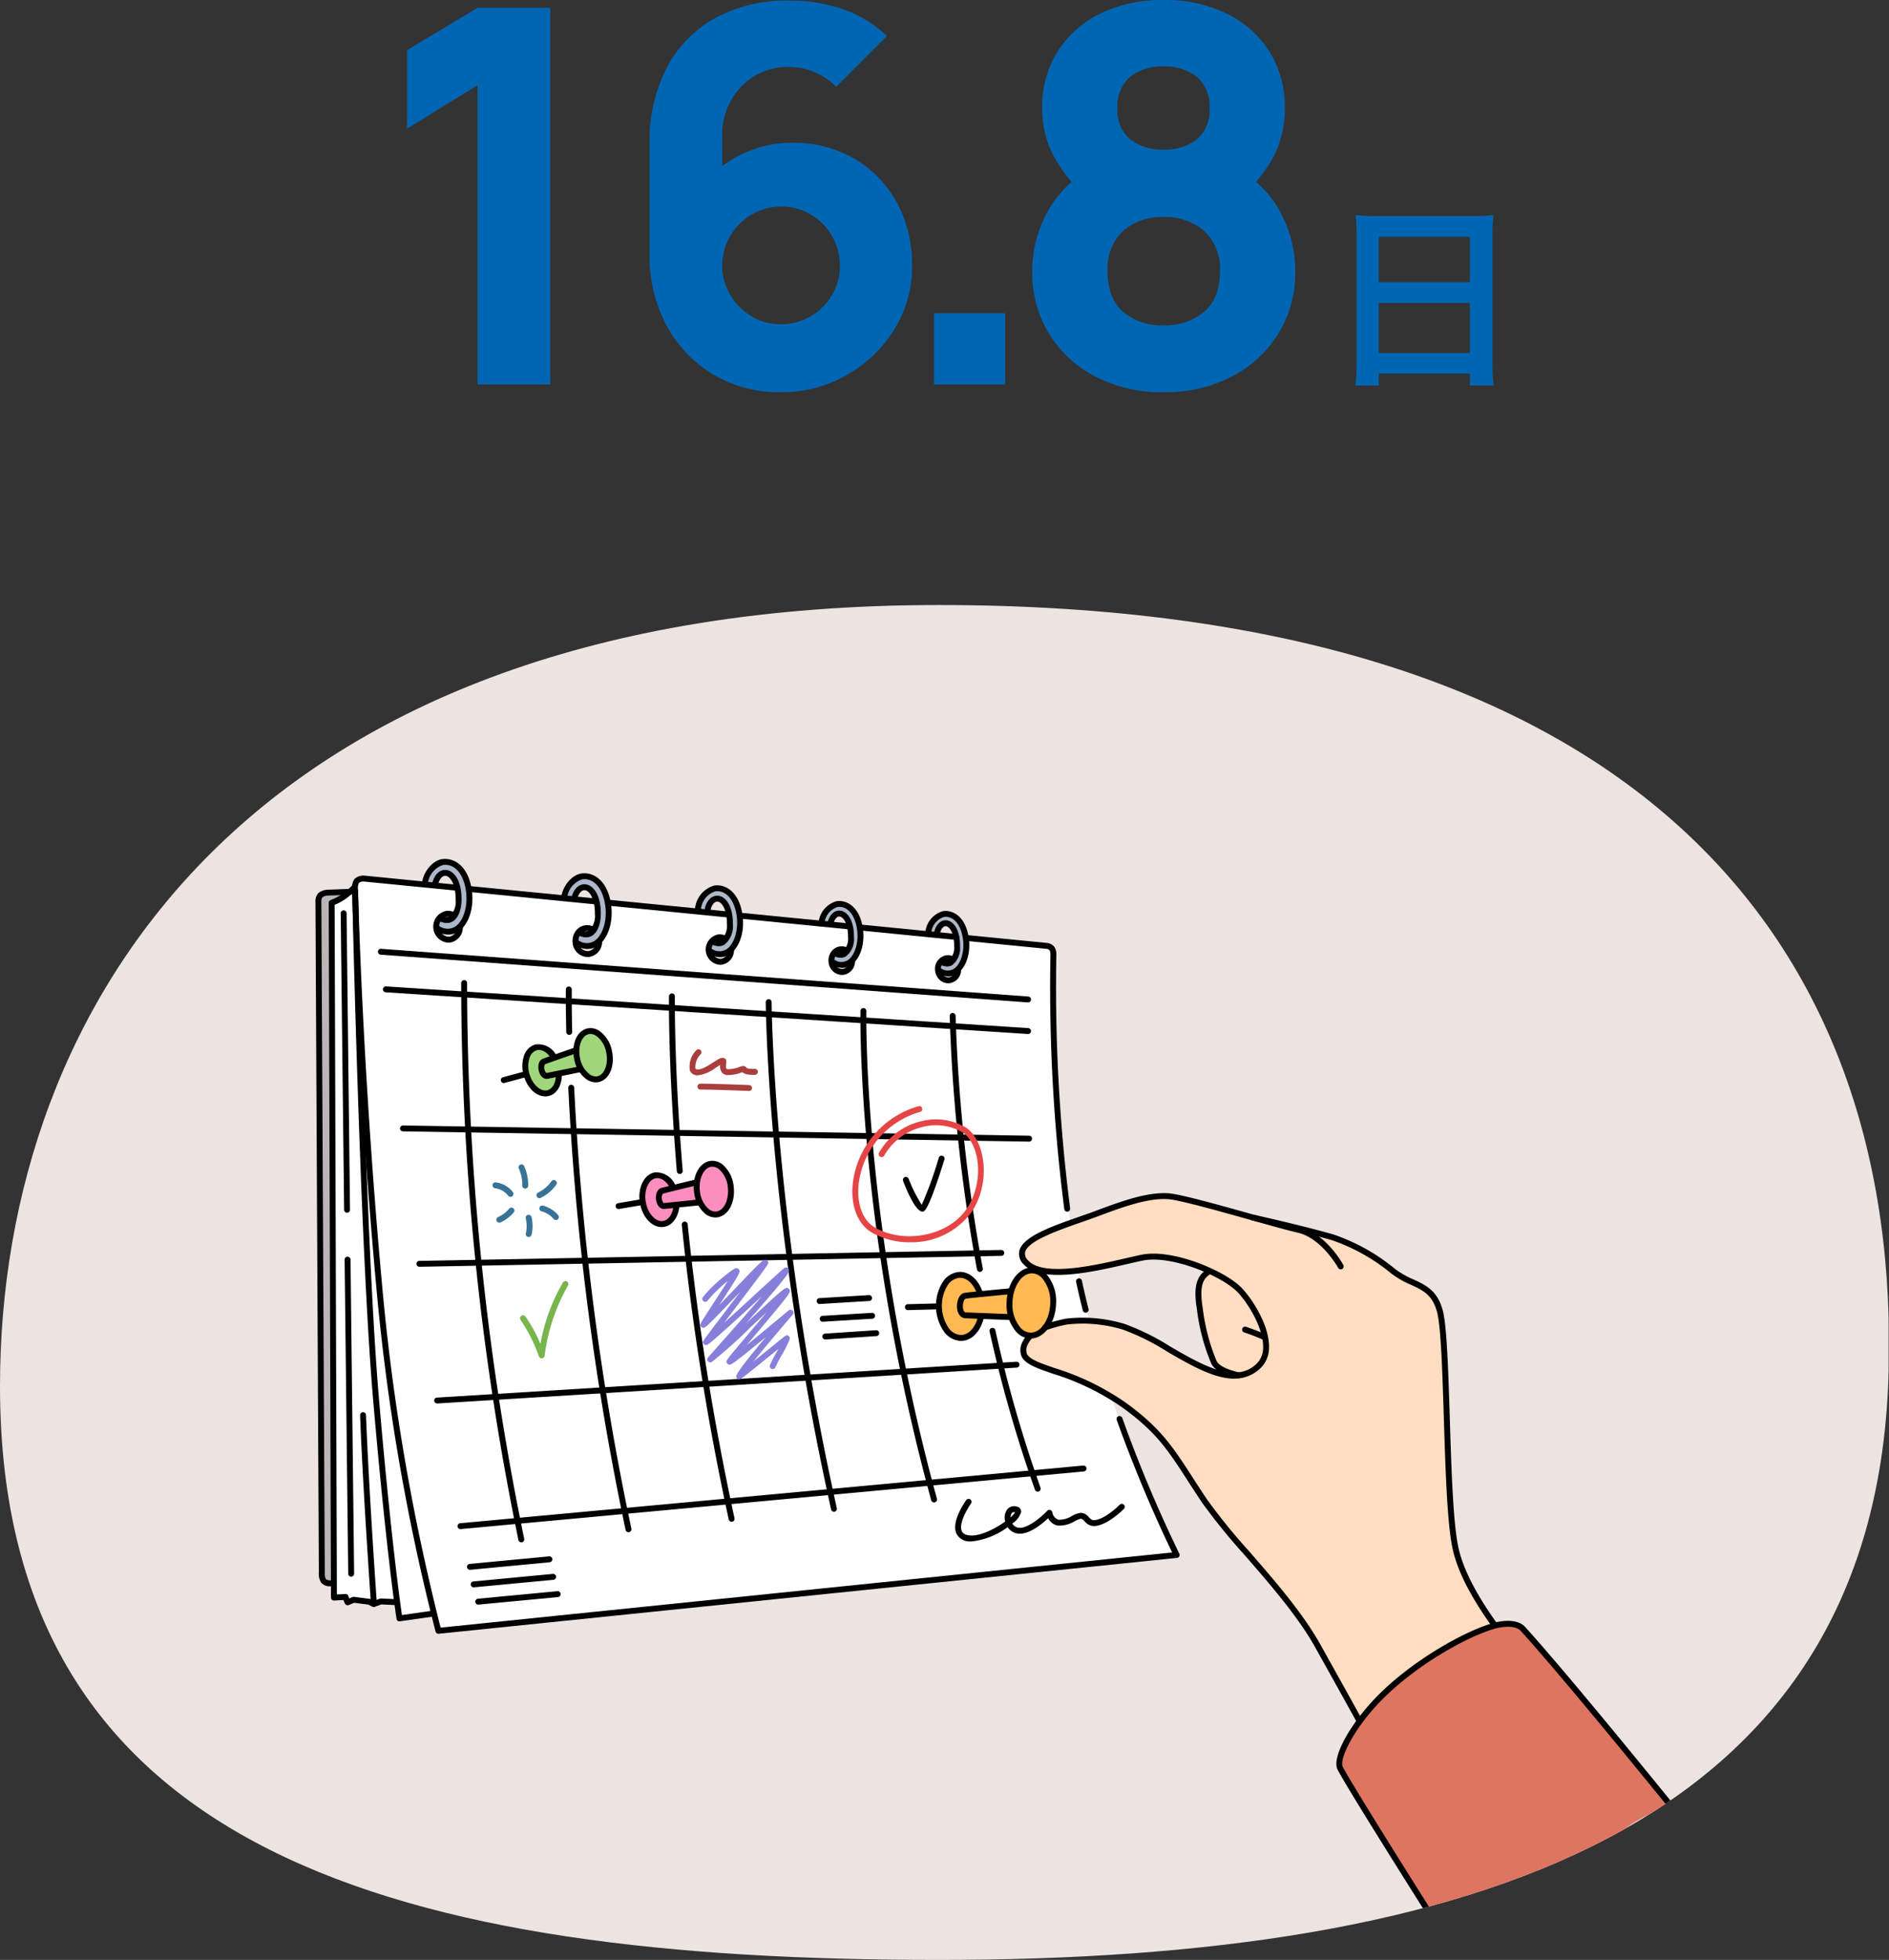
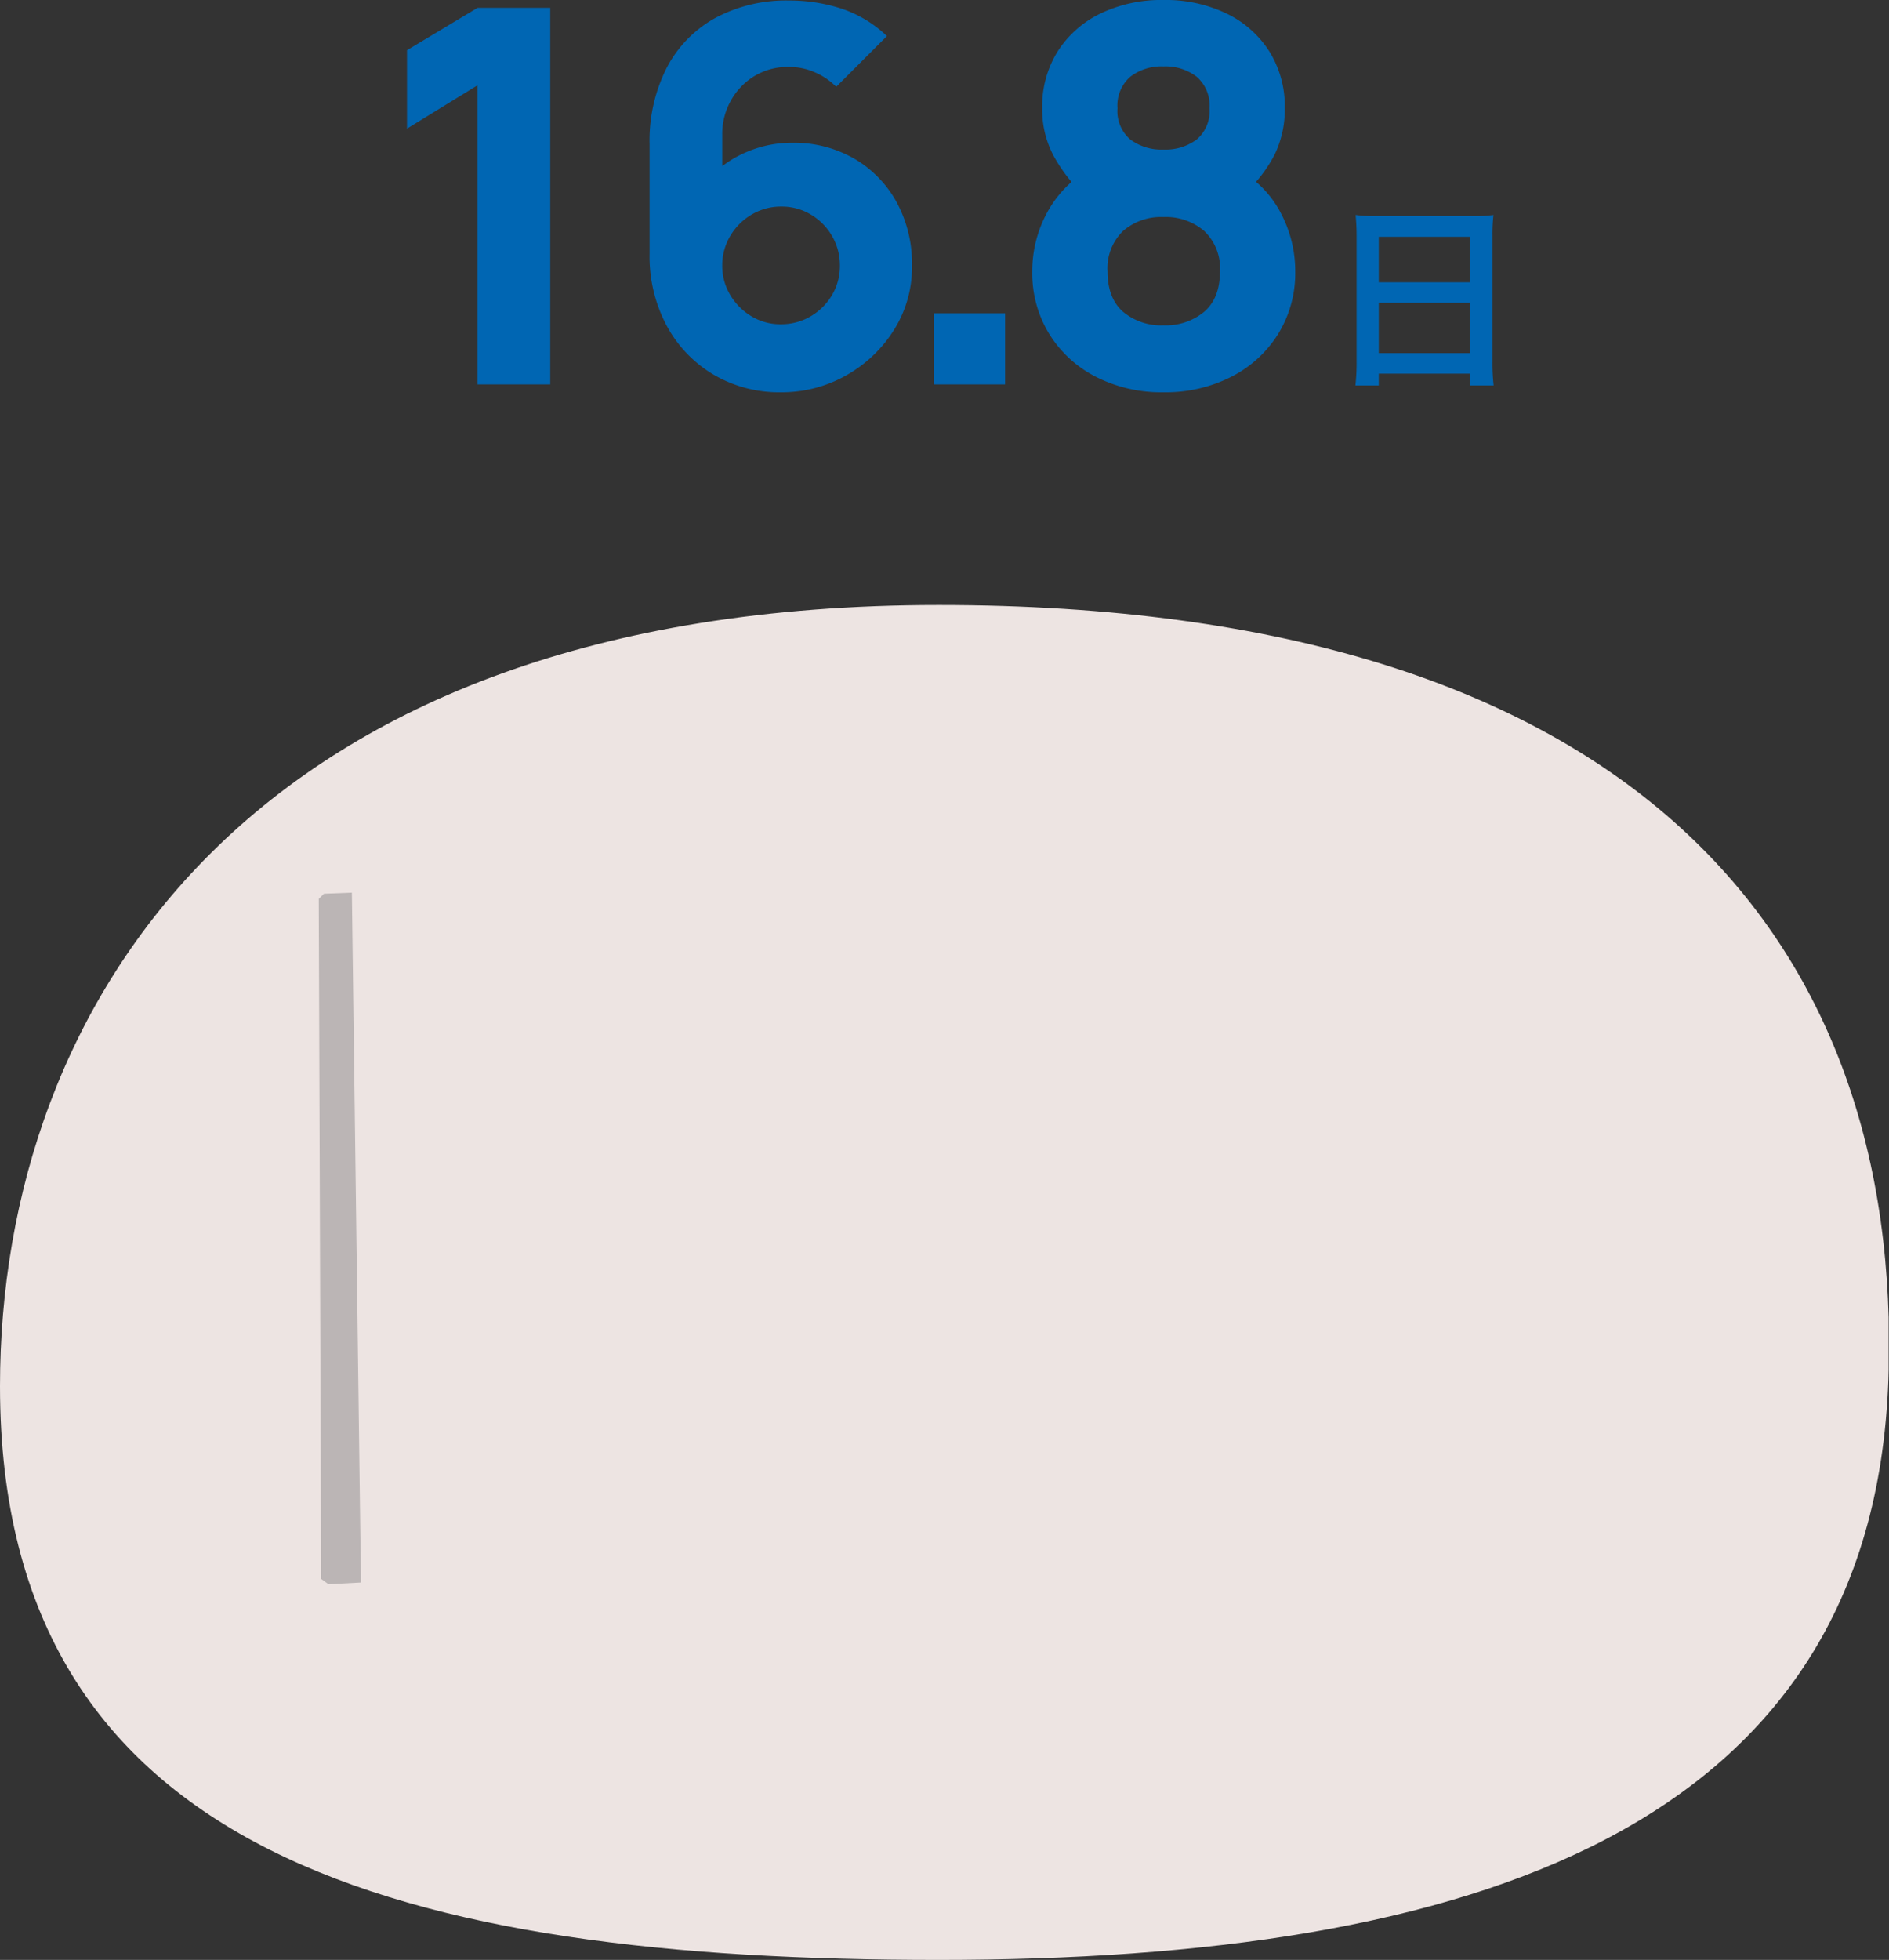
<svg xmlns="http://www.w3.org/2000/svg" width="289.059" height="299.8" viewBox="0 0 289.059 299.8">
  <rect x="0" y="0" width="289.059" height="299.8" fill="#333333" stroke="none" />
  <defs>
    <clipPath id="clip-path">
      <path id="パス_7112" data-name="パス 7112" d="M89.689,145.152c0,72.038,62.084,87.764,143.643,87.764s142.9-19.985,145.321-88.813c2.36-67.123-38.776-118.439-145.321-118.439-105.2,0-143.643,61.105-143.643,119.488" transform="translate(465.311 2378.083)" fill="#fff" />
    </clipPath>
    <clipPath id="clip-path-2">
-       <rect id="長方形_254" data-name="長方形 254" width="289" height="216" transform="translate(0 0.259)" fill="none" />
-     </clipPath>
+       </clipPath>
  </defs>
  <g id="グループ_455" data-name="グループ 455" transform="translate(7380 2177.8)">
    <path id="パス_7180" data-name="パス 7180" d="M4.59-1.47a31.467,31.467,0,0,1-.18,3.63H7.98V.36H21.93v1.8h3.63a30.392,30.392,0,0,1-.18-3.63V-20.85a27.107,27.107,0,0,1,.15-3.06,24.14,24.14,0,0,1-3.24.15H7.77a26.483,26.483,0,0,1-3.33-.15c.09.99.15,2.04.15,3.21ZM7.98-20.58H21.93v6.96H7.98Zm0,10.11H21.93v7.68H7.98Z" transform="translate(-7177 -2121)" fill="#0066b3" />
    <path id="パス_7181" data-name="パス 7181" d="M-129.92,0V-45.76l-10.8,6.64v-12l10.8-6.48h11.12V0Zm46.4,1.2A19.8,19.8,0,0,1-93.78-1.48a19.324,19.324,0,0,1-7.18-7.46A22.5,22.5,0,0,1-103.6-20V-36.72a24.575,24.575,0,0,1,2.64-11.74,18.412,18.412,0,0,1,7.44-7.6,22.906,22.906,0,0,1,11.28-2.66,25.625,25.625,0,0,1,8,1.24,18.54,18.54,0,0,1,6.96,4.2l-7.76,7.76a10.424,10.424,0,0,0-3.32-2.24,9.816,9.816,0,0,0-3.88-.8,9.9,9.9,0,0,0-5.42,1.46,10.133,10.133,0,0,0-3.56,3.8,10.349,10.349,0,0,0-1.26,4.98v8.56l-1.84-2a17.091,17.091,0,0,1,5.74-3.86,17.567,17.567,0,0,1,6.74-1.34,18.513,18.513,0,0,1,9.58,2.44,17.332,17.332,0,0,1,6.48,6.68,19.7,19.7,0,0,1,2.34,9.68A18.037,18.037,0,0,1-66.2-8.34a20.364,20.364,0,0,1-7.32,6.96A19.958,19.958,0,0,1-83.52,1.2Zm0-10.4a8.856,8.856,0,0,0,4.54-1.2,9.1,9.1,0,0,0,3.28-3.24,8.64,8.64,0,0,0,1.22-4.52,8.857,8.857,0,0,0-1.2-4.54,9.1,9.1,0,0,0-3.24-3.28,8.64,8.64,0,0,0-4.52-1.22,8.745,8.745,0,0,0-4.54,1.22,9.2,9.2,0,0,0-3.28,3.28,8.745,8.745,0,0,0-1.22,4.54,8.6,8.6,0,0,0,1.2,4.44,9.309,9.309,0,0,0,3.24,3.28A8.534,8.534,0,0,0-83.52-9.2ZM-60.08,0V-10.88H-49.2V0Zm35.12,1.2A22.024,22.024,0,0,1-35.34-1.18a18,18,0,0,1-7.12-6.56,17.79,17.79,0,0,1-2.58-9.54,18.671,18.671,0,0,1,2.06-8.6,17.118,17.118,0,0,1,5.94-6.6l-.24,3.36a23.948,23.948,0,0,1-4.58-6,15.075,15.075,0,0,1-1.66-7.12,15.827,15.827,0,0,1,2.38-8.72,16,16,0,0,1,6.56-5.78,21.493,21.493,0,0,1,9.62-2.06,21.493,21.493,0,0,1,9.62,2.06,16,16,0,0,1,6.56,5.78A15.827,15.827,0,0,1-6.4-42.24a15.743,15.743,0,0,1-1.56,7.1,21.435,21.435,0,0,1-4.76,6.1V-32.4a16.09,16.09,0,0,1,5.86,6.48A18.914,18.914,0,0,1-4.8-17.28,17.686,17.686,0,0,1-7.4-7.74a18.113,18.113,0,0,1-7.16,6.56A22.144,22.144,0,0,1-24.96,1.2Zm0-10.24a9.187,9.187,0,0,0,6.24-2.08q2.4-2.08,2.4-6.16a7.847,7.847,0,0,0-2.4-6.18,9.024,9.024,0,0,0-6.24-2.14,8.875,8.875,0,0,0-6.2,2.14,7.917,7.917,0,0,0-2.36,6.18q0,4.08,2.36,6.16A9.033,9.033,0,0,0-24.96-9.04Zm0-26.88a7.98,7.98,0,0,0,5.08-1.54,5.7,5.7,0,0,0,1.96-4.78,5.822,5.822,0,0,0-1.96-4.82,7.842,7.842,0,0,0-5.08-1.58,7.842,7.842,0,0,0-5.08,1.58A5.822,5.822,0,0,0-32-42.24a5.7,5.7,0,0,0,1.96,4.78A7.98,7.98,0,0,0-24.96-35.92Z" transform="translate(-7177 -2119)" fill="#0066b3" />
    <g id="マスクグループ_26" data-name="マスクグループ 26" transform="translate(-7935 -4489)" clip-path="url(#clip-path)">
      <g id="グループ_444" data-name="グループ 444" transform="translate(555 2408.491)">
        <rect id="長方形_253" data-name="長方形 253" width="289" height="230" transform="translate(0 -13.491)" fill="#ede4e2" />
        <path id="パス_7019" data-name="パス 7019" d="M436.028,352.01l.8-.791,4.265-.163,1.395,105.53-4.978.255-1.116-.807Z" transform="translate(-387.252 -311.803)" fill="#bbb5b5" fill-rule="evenodd" />
        <g id="グループ_443" data-name="グループ 443" transform="translate(0 0.25)">
          <g id="グループ_442" data-name="グループ 442" clip-path="url(#clip-path-2)">
            <path id="パス_7020" data-name="パス 7020" d="M458.373,331.365l-1.267.651-.362,1.415-3.243,1.816.452,106.178,1.628-.03.536.686,1-.371,2.137.4.711.334.9-.349,2.536.068.437,2.443,5.3-.821.8,2.666L582.9,434.858a142.3,142.3,0,0,1-7.492-17.058,151.516,151.516,0,0,1-6.864-22.414,227.151,227.151,0,0,1-4.017-30.183c-.811-12.423-.567-22.643-.567-22.643l-.6-.76Zm12.208,7.938a.574.574,0,0,1,.362.253c.03.045.093.062.29.024a3.184,3.184,0,0,0,.35-.109l.229-.073a.58.58,0,0,1,.736.362.587.587,0,0,1-.374.736l-.217.073a3.988,3.988,0,0,1-.507.144,1.323,1.323,0,0,1-1.472-.518.585.585,0,0,1,.157-.808.605.605,0,0,1,.447-.084m21.268,2.22a.59.59,0,0,1,.41.181,1.089,1.089,0,0,0,.82-.1.583.583,0,0,1,.507,1.05,1.9,1.9,0,0,1-2.172-.157.582.582,0,0,1,.024-.821.568.568,0,0,1,.41-.157m21.461,1.327a.581.581,0,0,1,.724.386.574.574,0,0,1-.374.724,2.918,2.918,0,0,1-1.592.036.575.575,0,0,1,.253-1.122,1.747,1.747,0,0,0,.989-.024m17.383,1.653a.587.587,0,0,1,.447.012,1.051,1.051,0,0,0,.76.012.577.577,0,1,1,.314,1.11,2.176,2.176,0,0,1-1.556-.072.572.572,0,0,1-.289-.76.578.578,0,0,1,.326-.3m16.889,1.315c.219.082.239.089.4.036a.567.567,0,0,1,.724.362.58.58,0,0,1-.362.736,1.493,1.493,0,0,1-1.158-.048.581.581,0,0,1-.338-.748.568.568,0,0,1,.736-.338" transform="translate(-402.77 -294.565)" fill="#fff" fill-rule="evenodd" />
            <path id="パス_7021" data-name="パス 7021" d="M1416.027,767.151a14.8,14.8,0,0,1,8.472-.028c5.175,1.459,11.085,2.94,11.085,2.94l11.05,2.608a48.685,48.685,0,0,1,5.306,2.6,34.927,34.927,0,0,1,4.65,3.429s4.8,1.831,5.618,3.776c1.4,3.3,1.321,8.817,1.458,14.637.05,2.129.156,7.307.319,11.865a57.929,57.929,0,0,0,1.38,12.274c.865,3.59,5.741,10.921,5.741,10.921a53.933,53.933,0,0,0-12.653,6.711,36.75,36.75,0,0,0-7.837,7.9,138.283,138.283,0,0,0-8.4-14.456,104.13,104.13,0,0,0-9.825-12.255,75.582,75.582,0,0,1-6.07-7.749,101.934,101.934,0,0,0-6.108-8.733,34.036,34.036,0,0,0-5.549-5.04,43.278,43.278,0,0,0-11.251-5.418c-2.566-.876-4.418-1.134-4.418-3.049,0-.436.463-2.072,2.686-3.129a13.762,13.762,0,0,1,3.25-1.073,21.086,21.086,0,0,1,6.35-.188c4.807.628,9.813,4.228,13.464,6.158a13.974,13.974,0,0,0,5.362,1.778,4.049,4.049,0,0,1-1.849-1.491c-1.1-2.146-1.95-6.125-2.418-8.87-.673-3.957,1.573-5.466,1.573-5.466s-5.747-2.226-8.587-2.111c-2.8.113-5.56,1.086-8.3,1.612-3.842.737-7.414,1.024-8.924.591-3.682-1.055-2.764-3.389-2.022-4.045,1.718-1.52,4.768-2.668,8.3-3.876,5.252-1.794,8.151-2.828,8.151-2.828" transform="translate(-1242.408 -681.052)" fill="#ffddc0" fill-rule="evenodd" />
            <path id="パス_7022" data-name="パス 7022" d="M580.476,312a5.811,5.811,0,0,1,1.431-2.667,2.917,2.917,0,0,1,3.316-.3,5.137,5.137,0,0,1,1.828,2.911,8.7,8.7,0,0,1-.333,5.554,2.884,2.884,0,0,1-4.4,1.224l.385-1.467a1.892,1.892,0,0,0,2.13-.081,5.128,5.128,0,0,0,.9-3.4c-.319-2.011-.774-3.391-1.985-3.4s-1.544,1.8-1.544,1.8Z" transform="translate(-515.541 -274.385)" fill="#acb7c9" fill-rule="evenodd" />
            <path id="パス_7023" data-name="パス 7023" d="M770.636,331.7a5.811,5.811,0,0,1,1.431-2.666,2.917,2.917,0,0,1,3.316-.305,5.139,5.139,0,0,1,1.828,2.911,8.7,8.7,0,0,1-.333,5.554,2.884,2.884,0,0,1-4.4,1.224l.385-1.467a1.892,1.892,0,0,0,2.13-.08,5.127,5.127,0,0,0,.9-3.4c-.319-2.011-.774-3.392-1.985-3.4s-1.544,1.8-1.544,1.8Z" transform="translate(-684.429 -291.88)" fill="#acb7c9" fill-rule="evenodd" />
            <path id="パス_7024" data-name="パス 7024" d="M952.992,347.924a5.532,5.532,0,0,1,1.394-2.555,2.879,2.879,0,0,1,3.229-.292,4.917,4.917,0,0,1,1.781,2.789,8.208,8.208,0,0,1-.324,5.322,2.833,2.833,0,0,1-4.288,1.173l.374-1.406a1.868,1.868,0,0,0,2.075-.077,4.854,4.854,0,0,0,.874-3.254c-.31-1.927-.754-3.25-1.933-3.254s-1.5,1.723-1.5,1.723Z" transform="translate(-846.386 -306.417)" fill="#acb7c9" fill-rule="evenodd" />
            <path id="パス_7025" data-name="パス 7025" d="M1121.534,369.508a4.948,4.948,0,0,1,1.3-2.309,2.745,2.745,0,0,1,3.006-.264,4.433,4.433,0,0,1,1.657,2.52,7.215,7.215,0,0,1-.3,4.809,2.68,2.68,0,0,1-3.991,1.06l.349-1.27a1.781,1.781,0,0,0,1.93-.07,4.29,4.29,0,0,0,.814-2.94c-.289-1.741-.7-2.936-1.8-2.94s-1.4,1.557-1.4,1.557Z" transform="translate(-996.074 -325.863)" fill="#acb7c9" fill-rule="evenodd" />
            <path id="パス_7026" data-name="パス 7026" d="M1267.655,383.129a4.775,4.775,0,0,1,1.269-2.235,2.71,2.71,0,0,1,2.941-.256,4.289,4.289,0,0,1,1.621,2.44,6.918,6.918,0,0,1-.3,4.655,2.638,2.638,0,0,1-3.9,1.026l.341-1.23a1.759,1.759,0,0,0,1.889-.067,4.122,4.122,0,0,0,.8-2.846c-.283-1.686-.687-2.843-1.761-2.847s-1.369,1.507-1.369,1.507Z" transform="translate(-1125.849 -338.042)" fill="#acb7c9" fill-rule="evenodd" />
            <path id="パス_7027" data-name="パス 7027" d="M718.442,543.242a2.394,2.394,0,0,1,2.333-.29,3.036,3.036,0,0,1,1.263,1.417l3.426-1.082s.135-2.128,1.128-2.723c1.479-.885,3.507.454,3.914,2.7.3,1.634-.1,4.246-1.885,4.458-1.152.137-2.421-1.666-2.421-1.666l-3.24.7a5.488,5.488,0,0,1-.8,2.484,1.6,1.6,0,0,1-2.227.532c-2.088-1.419-3.219-4.7-1.491-6.533" transform="translate(-637.322 -480.117)" fill="#9fd67b" fill-rule="evenodd" />
            <path id="パス_7028" data-name="パス 7028" d="M880.3,724.01c2.167-1.843,3.753,1.333,3.753,1.333l3.505-.79s.526-2.286,1.613-2.687c1.745-.643,3.645,1.2,3.689,3.54.032,1.667-.461,4.211-2.607,4.1-1.061-.053-2.233-1.894-2.233-1.894l-3.187.489a5.764,5.764,0,0,1-1.07,2.082,1.966,1.966,0,0,1-3.138.03c-1.58-1.53-1.541-5.172-.325-6.207" transform="translate(-781.039 -641.266)" fill="#fc8ebf" fill-rule="evenodd" />
            <path id="パス_7029" data-name="パス 7029" d="M1285.466,869.151a2.64,2.64,0,0,1,2.62-1.106c1.747.291,2.825,2.824,2.825,2.824l4.578-.484s1.555-3.983,4.316-2.987c2.144.773,2.236,4.91,2.184,5.332-.324,2.635-1.386,5.061-4.342,4.3-1.059-.273-2.024-2.679-2.024-2.679l-4.566-.1a7.236,7.236,0,0,1-1.908,2.895c-.948.667-2.2.182-3.275-.507-.585-.374-1.354-2.527-1.312-4.285a7.059,7.059,0,0,1,.9-3.2" transform="translate(-1140.863 -770.493)" fill="#ffb953" fill-rule="evenodd" />
            <path id="パス_7030" data-name="パス 7030" d="M1832.417,1372.842s-.3-2.032,1.649-5.234a40.676,40.676,0,0,1,8.782-9.233c4.086-3.15,9.747-6.336,13.429-7.349a4.91,4.91,0,0,1,4.033.31l23.2,27.559s-8.287.271-15.641,12.873c-6.4,10.964-18.89,7.755-18.89,7.755Z" transform="translate(-1627.419 -1199.936)" fill="#de7561" fill-rule="evenodd" />
            <path id="パス_7031" data-name="パス 7031" d="M1426.835,790.369c-3.136,0-6.759-2.1-10.3-4.158a35.145,35.145,0,0,0-6.716-3.335,21.135,21.135,0,0,0-8.611-.786,23.494,23.494,0,0,0-3.134.854.452.452,0,1,1-.292-.855,23.721,23.721,0,0,1,3.312-.9,22.073,22.073,0,0,1,8.987.818,35.73,35.73,0,0,1,6.906,3.418c4.913,2.851,9.993,5.8,13.254,2.678a3.456,3.456,0,0,0,1.013-2.536c.055-2.937-2.316-6.781-3.937-8.453-2.368-2.445-10.116-5.7-14.487-4.808-.665.136-1.473.322-2.327.52-5.249,1.211-13.182,3.04-15.9.051a2.2,2.2,0,0,1-.652-2.072c.56-2.2,4.978-3.744,9.25-5.235.923-.323,1.8-.627,2.582-.924,4.735-1.789,8.037-2.794,10.913-2.637,1.78.1,7.668,1.75,12.863,3.208,2.946.827,5.729,1.608,7.177,1.936,4.1.929,6.694,5.649,6.8,5.849a.452.452,0,0,1-.794.43c-.025-.045-2.512-4.56-6.209-5.4-1.47-.333-4.264-1.117-7.221-1.948-4.9-1.374-10.987-3.084-12.668-3.176-2.714-.148-5.922.834-10.544,2.58-.8.3-1.675.608-2.6.932-3.668,1.281-8.233,2.874-8.673,4.6a1.342,1.342,0,0,0,.445,1.242c2.357,2.6,10.286.769,15.023-.323.86-.2,1.673-.386,2.349-.525,4.712-.965,12.76,2.424,15.317,5.065,1.4,1.441,4.258,5.562,4.191,9.1a4.328,4.328,0,0,1-1.291,3.171,5.6,5.6,0,0,1-4.031,1.608" transform="translate(-1237.967 -677.024)" />
            <path id="パス_7032" data-name="パス 7032" d="M1447.647,1013.967a.451.451,0,0,1-.4-.233c-2.01-3.634-4.458-8.037-6.39-11.49-2.612-4.669-6.927-9.633-10.733-14.012a93.834,93.834,0,0,1-6.449-7.924c-.878-1.3-1.652-2.5-2.335-3.557-3.018-4.673-4.84-7.493-10.206-11.3a38.717,38.717,0,0,0-10.4-5c-2.579-.89-4.283-1.477-4.807-2.729a2.63,2.63,0,0,1,.22-2.2,4.049,4.049,0,0,1,.694-1.007.452.452,0,1,1,.662.615,3.141,3.141,0,0,0-.54.781,1.809,1.809,0,0,0-.2,1.463c.368.879,2,1.443,4.269,2.224a39.507,39.507,0,0,1,10.625,5.12c5.508,3.909,7.471,6.948,10.442,11.548.68,1.053,1.452,2.247,2.325,3.542a93.36,93.36,0,0,0,6.382,7.837c3.835,4.412,8.182,9.414,10.839,14.164,1.933,3.454,4.382,7.858,6.392,11.494a.451.451,0,0,1-.177.614.446.446,0,0,1-.218.057" transform="translate(-1239.643 -847.872)" />
            <path id="パス_7033" data-name="パス 7033" d="M1747.333,854.621a.45.45,0,0,1-.366-.187c-3.422-4.732-5.495-8.88-6.16-12.329-.77-3.992-1.021-11.973-1.264-19.692-.227-7.227-.442-14.053-1.064-16.262-.721-2.558-2.161-3.223-3.983-4.064a13.84,13.84,0,0,1-3.03-1.748,28.964,28.964,0,0,0-9.128-5.094c-5.588-1.572-12.037-2.973-12.1-2.987a.452.452,0,0,1,.191-.883c.064.014,6.54,1.421,12.156,3a29.922,29.922,0,0,1,9.45,5.259,12.924,12.924,0,0,0,2.842,1.632c1.872.864,3.64,1.68,4.474,4.639.652,2.316.869,9.2,1.1,16.479.242,7.683.492,15.627,1.248,19.549.64,3.318,2.66,7.346,6,11.97a.452.452,0,0,1-.366.716" transform="translate(-1518.605 -703.107)" />
            <path id="パス_7034" data-name="パス 7034" d="M1641.858,882.694a.446.446,0,0,1-.1-.011c-2.3-.527-3.64-1.275-4.082-2.287a30.906,30.906,0,0,1-2.172-8.249c-.538-3.243-.126-4.994,1.423-6.044a.452.452,0,1,1,.507.748c-.823.558-1.65,1.462-1.038,5.148a30.148,30.148,0,0,0,2.108,8.035c.306.7,1.534,1.328,3.455,1.768a.452.452,0,0,1-.1.892" transform="translate(-1452.348 -769.415)" />
            <path id="パス_7035" data-name="パス 7035" d="M1702.725,946.625a.449.449,0,0,1-.186-.041c-.013-.006-1.352-.612-2.966-1.15a.452.452,0,1,1,.286-.857c1.662.554,3,1.159,3.054,1.185a.452.452,0,0,1-.188.863" transform="translate(-1509.175 -839.159)" />
            <path id="パス_7036" data-name="パス 7036" d="M718.045,566.093c-1.4,0-2.78-1.305-3.305-3.238a5.018,5.018,0,0,1,.037-2.925,2.59,2.59,0,0,1,1.718-1.768,3.074,3.074,0,0,1,3.266,1.708.452.452,0,1,1-.769.475c-.618-1-1.5-1.516-2.26-1.311a1.722,1.722,0,0,0-1.1,1.193,4.111,4.111,0,0,0-.019,2.392c.451,1.656,1.724,2.811,2.781,2.525.78-.212,1.3-1.179,1.287-2.407a.452.452,0,0,1,.448-.456.461.461,0,0,1,.456.448c.015,1.67-.752,2.96-1.953,3.286a2.217,2.217,0,0,1-.585.078" transform="translate(-634.609 -495.923)" />
            <path id="パス_7037" data-name="パス 7037" d="M787.752,544.564a2.506,2.506,0,0,1-1.347-.419,4.858,4.858,0,0,1-1.937-3.077c-.494-2.294.381-4.38,1.993-4.749a2.376,2.376,0,0,1,1.831.365,4.856,4.856,0,0,1,1.937,3.077c.494,2.294-.382,4.38-1.993,4.748a2.166,2.166,0,0,1-.484.055m-.812-7.4a1.233,1.233,0,0,0-.278.031c-1.087.249-1.687,1.933-1.311,3.678a3.948,3.948,0,0,0,1.539,2.505,1.524,1.524,0,0,0,1.144.246c1.086-.249,1.687-1.933,1.311-3.678a3.948,3.948,0,0,0-1.539-2.505,1.643,1.643,0,0,0-.866-.278" transform="translate(-696.59 -476.543)" />
            <path id="パス_7038" data-name="パス 7038" d="M737.686,567.579c-.519,0-.965-.41-1.168-1.1-.224-.759-.1-1.706.57-1.967.723-.282,4.7-1.65,4.873-1.708a.452.452,0,0,1,.294.854c-.041.014-4.133,1.421-4.839,1.7a1.187,1.187,0,0,0,.022,1.021c.014.033.142.321.275.295l5.062-1.018a.452.452,0,1,1,.178.886l-5.06,1.018a1.051,1.051,0,0,1-.208.021" transform="translate(-654.037 -500.094)" />
            <path id="パス_7039" data-name="パス 7039" d="M685.5,597.072a.452.452,0,0,1-.117-.888l3.338-.9a.452.452,0,0,1,.236.872l-3.338.9a.453.453,0,0,1-.118.016" transform="translate(-608.416 -528.945)" />
            <path id="パス_7040" data-name="パス 7040" d="M878.038,741.736c-1.53,0-2.941-1.529-3.311-3.681-.395-2.294.623-4.391,2.269-4.675a3.188,3.188,0,0,1,3.2,2.084.452.452,0,0,1-.81.4c-.546-1.108-1.422-1.734-2.236-1.594-1.135.2-1.837,1.858-1.532,3.631s1.525,3.108,2.658,2.91c.839-.145,1.477-1.1,1.589-2.387a.452.452,0,0,1,.9.078c-.149,1.725-1.066,2.981-2.335,3.2a2.314,2.314,0,0,1-.39.033" transform="translate(-776.8 -651.581)" />
            <path id="パス_7041" data-name="パス 7041" d="M952.274,726.358a2.53,2.53,0,0,1-1.559-.574,5.046,5.046,0,0,1-1.7-3.371c-.285-2.418.823-4.487,2.521-4.709a2.46,2.46,0,0,1,1.85.555,5.044,5.044,0,0,1,1.7,3.371c.285,2.419-.823,4.487-2.52,4.709a2.235,2.235,0,0,1-.291.019m-.45-7.77a1.32,1.32,0,0,0-.17.011c-1.162.152-1.959,1.85-1.741,3.708a4.136,4.136,0,0,0,1.357,2.764,1.61,1.61,0,0,0,1.177.372c1.162-.152,1.959-1.85,1.74-3.708a4.135,4.135,0,0,0-1.357-2.764,1.672,1.672,0,0,0-1.007-.383" transform="translate(-842.815 -637.668)" />
            <path id="パス_7042" data-name="パス 7042" d="M898.489,747.769c-.576,0-1.035-.475-1.185-1.244-.155-.8.062-1.76.772-1.962.777-.221,5.044-1.247,5.225-1.291a.452.452,0,1,1,.211.878c-.044.011-4.43,1.066-5.189,1.282a1.133,1.133,0,0,0-.121.972c.053.232.177.471.308.46l5.353-.556a.452.452,0,0,1,.094.9l-5.351.556a1.069,1.069,0,0,1-.116.006" transform="translate(-796.885 -660.383)" />
            <path id="パス_7043" data-name="パス 7043" d="M842.737,771.718a.452.452,0,0,1-.075-.9l3.552-.606a.452.452,0,0,1,.152.891l-3.552.605a.464.464,0,0,1-.076.006" transform="translate(-748.064 -684.318)" />
            <path id="パス_7044" data-name="パス 7044" d="M1284.133,880.206a3.333,3.333,0,0,1-2.672-1.536,6.959,6.959,0,0,1-.2-7.333,3.31,3.31,0,0,1,2.66-1.685c1.516-.041,2.914,1.189,3.55,3.136a.452.452,0,1,1-.859.281c-.509-1.558-1.556-2.551-2.667-2.514a2.441,2.441,0,0,0-1.926,1.271,6.062,6.062,0,0,0,.175,6.313,2.428,2.428,0,0,0,1.993,1.162c1.148-.032,2.18-1.17,2.567-2.833a.452.452,0,0,1,.88.205c-.49,2.1-1.832,3.487-3.422,3.531h-.078" transform="translate(-1137.09 -772.635)" />
            <path id="パス_7045" data-name="パス 7045" d="M1380.552,874.415h-.034a3.026,3.026,0,0,1-2.153-1,6.331,6.331,0,0,1-1.5-4.491c.077-3,1.822-5.417,3.923-5.384a3.026,3.026,0,0,1,2.153,1,6.331,6.331,0,0,1,1.5,4.491c-.076,2.979-1.817,5.384-3.889,5.385m.2-9.973c-1.585,0-2.921,2.013-2.984,4.5h0a5.418,5.418,0,0,0,1.252,3.841,2.144,2.144,0,0,0,1.513.725h.024c1.585,0,2.921-2.013,2.984-4.5a5.418,5.418,0,0,0-1.252-3.841,2.144,2.144,0,0,0-1.513-.724h-.024m-3.436,4.493h0Z" transform="translate(-1222.837 -767.206)" />
            <path id="パス_7046" data-name="パス 7046" d="M1317.279,896.953h-.018l-6.882-.27c-.741-.026-1.252-.688-1.3-1.685s.365-2.1,1.226-2.214c1.022-.138,6.613-.662,6.85-.684a.452.452,0,0,1,.084.9c-.058.005-5.809.544-6.813.68-.2.027-.479.586-.445,1.274,0,.083.051.813.432.826l6.883.27a.452.452,0,0,1-.017.9" transform="translate(-1162.635 -792.572)" />
            <path id="パス_7047" data-name="パス 7047" d="M1238,913.763a.452.452,0,0,1-.012-.9l4.612-.12a.438.438,0,0,1,.463.44.451.451,0,0,1-.44.463l-4.612.12H1238" transform="translate(-1099.114 -810.904)" />
            <path id="パス_7048" data-name="パス 7048" d="M658.192,344.82l-.045,0-19.156-1.888a.461.461,0,0,1-.417-.493.435.435,0,0,1,.479-.408l2.645.26,16.537,1.63a.452.452,0,0,1-.044.9" transform="translate(-567.138 -304.033)" />
            <path id="パス_7049" data-name="パス 7049" d="M847.5,363.489l-.045,0-18.295-1.8a.452.452,0,1,1,.092-.9l.079.008,18.212,1.794a.452.452,0,0,1-.044.9" transform="translate(-736.042 -320.692)" />
            <path id="パス_7050" data-name="パス 7050" d="M1025.988,381.077l-16.645-1.64a.452.452,0,0,1,.089-.9l16.621,1.638-.018.452Z" transform="translate(-896.072 -336.458)" />
            <path id="パス_7051" data-name="パス 7051" d="M1191.234,397.069l-.045,0-14.67-1.446.039-.45.062-.447.04,0,14.618,1.441a.452.452,0,0,1-.043.9" transform="translate(-1044.908 -350.836)" />
            <path id="パス_7052" data-name="パス 7052" d="M1334.4,451.365a.452.452,0,0,1-.447-.393,266.71,266.71,0,0,1-2.116-38.988,1.24,1.24,0,0,0-.144-.607.816.816,0,0,0-.448-.216l-12.238-1.205a.452.452,0,1,1,.089-.9l12.258,1.208a1.706,1.706,0,0,1,1.057.564,2.117,2.117,0,0,1,.329,1.173,265.665,265.665,0,0,0,2.109,38.853.452.452,0,0,1-.389.507.466.466,0,0,1-.06,0" transform="translate(-1171.094 -363.563)" />
            <path id="パス_7053" data-name="パス 7053" d="M1473.5,883.845a.452.452,0,0,1-.438-.342c-.367-1.465-.709-2.928-1.015-4.346a.452.452,0,1,1,.883-.19c.3,1.409.643,2.861,1.008,4.317a.452.452,0,0,1-.438.562" transform="translate(-1307.371 -780.592)" />
            <path id="パス_7054" data-name="パス 7054" d="M494.714,443.77a.452.452,0,0,1-.434-.329,330.473,330.473,0,0,1-9.13-53.388c-2.663-29.267-3.461-53.315-3.643-60.021a2.5,2.5,0,0,1,.362-1.72,2.019,2.019,0,0,1,1.62-.5L497.6,329.2l-.034.451-.058.448L483.4,328.713a1.187,1.187,0,0,0-.839.185,1.777,1.777,0,0,0-.15,1.048c0,.013,0,.028,0,.041.181,6.672.977,30.714,3.64,59.984a333.65,333.65,0,0,0,9,52.859l111.939-11.495a214.388,214.388,0,0,1-8.478-20.266.451.451,0,0,1,.85-.306,207.845,207.845,0,0,0,8.724,20.751.451.451,0,0,1-.357.653l-112.966,11.6-.047,0" transform="translate(-427.626 -291.401)" />
            <path id="パス_7055" data-name="パス 7055" d="M433.721,452.589a1.744,1.744,0,0,1-1.346-.547,2.6,2.6,0,0,1-.359-1.614l-.52-102.485a1.91,1.91,0,0,1,.444-1.4,2.459,2.459,0,0,1,1.466-.517l3.416-.121a.452.452,0,0,1,.032.9l-3.418.121a1.594,1.594,0,0,0-.863.258,1.068,1.068,0,0,0-.175.7l.522,102.552c0,.013,0,.026,0,.039a1.869,1.869,0,0,0,.166,1,.975.975,0,0,0,.69.2l.415-.022a.451.451,0,1,1,.047.9l-.411.022c-.015,0-.052,0-.105,0" transform="translate(-383.223 -307.478)" />
            <path id="パス_7056" data-name="パス 7056" d="M488.982,457.368a.452.452,0,0,1-.446-.383s-.1-.643-.28-1.975c-.489-3.605-1.791-13.923-3.323-31.821-1.986-23.215-3.171-76.934-3.182-77.474a.452.452,0,0,1,.442-.461.441.441,0,0,1,.461.442c.012.54,1.2,54.23,3.179,77.417,1.53,17.878,2.83,28.178,3.318,31.776.094.69.165,1.194.212,1.517l4.5-.639a.452.452,0,1,1,.127.894l-4.943.7a.442.442,0,0,1-.064,0" transform="translate(-427.86 -306.899)" />
            <path id="パス_7057" data-name="パス 7057" d="M616.734,436.067H616.7l-99.023-7.3a.452.452,0,1,1,.066-.9l99.023,7.3a.452.452,0,0,1-.033.9" transform="translate(-459.396 -380.272)" />
            <path id="パス_7058" data-name="パス 7058" d="M622.279,486.482h-.03L523.925,480.1a.452.452,0,0,1,.059-.9l98.325,6.385a.452.452,0,0,1-.029.9" transform="translate(-464.941 -425.857)" />
            <path id="パス_7059" data-name="パス 7059" d="M643.492,671.883h-.007l-95.846-1.569a.452.452,0,0,1-.444-.459.457.457,0,0,1,.459-.444l1.969.032L643.5,670.98a.452.452,0,0,1-.007.9" transform="translate(-485.983 -594.795)" />
            <path id="パス_7060" data-name="パス 7060" d="M594.19,998.841a.452.452,0,0,1-.028-.9l88.712-5.488a.452.452,0,0,1,.056.9l-88.712,5.488h-.028" transform="translate(-527.32 -881.698)" />
            <path id="パス_7061" data-name="パス 7061" d="M626.2,1144.158a.452.452,0,0,1-.041-.9l95.371-8.82a.452.452,0,0,1,.083.9l-95.371,8.82-.042,0" transform="translate(-555.754 -1007.8)" />
            <path id="パス_7062" data-name="パス 7062" d="M569.849,842.181a.452.452,0,0,1-.008-.9l89.075-1.671a.46.46,0,0,1,.46.443.452.452,0,0,1-.443.46l-89.075,1.671Z" transform="translate(-505.702 -745.951)" />
            <path id="パス_7063" data-name="パス 7063" d="M581.162,316.541a3.647,3.647,0,0,1-1.884-.578.452.452,0,1,1,.468-.772,2.185,2.185,0,0,0,2.465.13c1.27-.828,1.976-3.073,1.68-5.338-.355-2.717-1.733-4.326-3.514-4.1a3.4,3.4,0,0,0-2.344,2.937.452.452,0,0,1-.9-.092c.184-1.8,1.646-3.552,3.128-3.742,1.9-.243,4.04,1.169,4.524,4.876.344,2.633-.512,5.188-2.082,6.211a2.789,2.789,0,0,1-1.542.464" transform="translate(-512.572 -271.116)" />
            <path id="パス_7064" data-name="パス 7064" d="M593.647,328.088a2.593,2.593,0,0,1-1.264-.372.452.452,0,1,1,.44-.789,1.248,1.248,0,0,0,1.251.146,3.058,3.058,0,0,0,.921-2.539c.025-2.23-.759-3.549-1.509-3.659-.48-.07-.928.406-1.169,1.244a.452.452,0,1,1-.868-.249c.448-1.56,1.414-2,2.168-1.888,1.159.17,2.314,1.647,2.281,4.563-.018,1.586-.53,2.823-1.371,3.311a1.735,1.735,0,0,1-.88.233" transform="translate(-525.271 -284.44)" />
            <path id="パス_7065" data-name="パス 7065" d="M594.939,380.743a2.456,2.456,0,0,1-.242-4.873,2.139,2.139,0,0,1,1.367.349.452.452,0,1,1-.494.756,1.248,1.248,0,0,0-.794-.205,1.55,1.55,0,0,0,.269,3.065,1.416,1.416,0,0,0,1.224-1.4.452.452,0,0,1,.9.053,2.311,2.311,0,0,1-2.047,2.245q-.093.008-.184.008" transform="translate(-526.35 -334.084)" />
            <path id="パス_7066" data-name="パス 7066" d="M771.641,336.155a3.647,3.647,0,0,1-1.884-.578.452.452,0,1,1,.468-.772,2.186,2.186,0,0,0,2.465.13c1.269-.828,1.976-3.072,1.68-5.337-.355-2.717-1.737-4.326-3.514-4.1a3.4,3.4,0,0,0-2.344,2.937.452.452,0,0,1-.9-.092c.184-1.8,1.646-3.552,3.128-3.741,1.906-.247,4.04,1.169,4.524,4.876.344,2.633-.512,5.187-2.083,6.211a2.788,2.788,0,0,1-1.542.464" transform="translate(-681.743 -288.535)" />
            <path id="パス_7067" data-name="パス 7067" d="M784.127,347.706a2.593,2.593,0,0,1-1.264-.371.452.452,0,0,1,.44-.789,1.249,1.249,0,0,0,1.251.145,3.058,3.058,0,0,0,.921-2.539c.025-2.229-.758-3.549-1.508-3.659-.479-.07-.928.406-1.169,1.244a.452.452,0,1,1-.868-.249c.448-1.561,1.413-2,2.168-1.888,1.159.17,2.313,1.647,2.281,4.563-.018,1.586-.53,2.824-1.371,3.311a1.736,1.736,0,0,1-.88.233" transform="translate(-694.443 -301.863)" />
            <path id="パス_7068" data-name="パス 7068" d="M785.419,400.365a2.38,2.38,0,0,1-2.283-2.243,2.53,2.53,0,0,1,.5-1.761,2.168,2.168,0,0,1,1.545-.869,2.142,2.142,0,0,1,1.367.349.452.452,0,0,1-.494.756,1.239,1.239,0,0,0-.794-.205,1.275,1.275,0,0,0-.905.516,1.63,1.63,0,0,0-.315,1.135,1.461,1.461,0,0,0,1.489,1.414,1.416,1.416,0,0,0,1.224-1.4.452.452,0,0,1,.9.053,2.311,2.311,0,0,1-2.047,2.245q-.093.008-.184.008" transform="translate(-695.521 -351.511)" />
            <path id="パス_7069" data-name="パス 7069" d="M954.587,352.033a3.472,3.472,0,0,1-1.794-.551.452.452,0,1,1,.469-.772,2.042,2.042,0,0,0,2.3.124c1.173-.765,1.851-2.923,1.577-5.021-.334-2.553-1.629-4.064-3.293-3.851a3.187,3.187,0,0,0-2.193,2.754.452.452,0,1,1-.9-.092,4.063,4.063,0,0,1,2.977-3.558c1.81-.232,3.843,1.109,4.3,4.63.327,2.5-.487,4.922-1.979,5.895a2.66,2.66,0,0,1-1.471.443" transform="translate(-844.398 -303.158)" />
            <path id="パス_7070" data-name="パス 7070" d="M966.384,362.948a2.476,2.476,0,0,1-1.207-.354.452.452,0,0,1,.44-.789,1.16,1.16,0,0,0,1.158.138,2.871,2.871,0,0,0,.858-2.379c.023-2.093-.706-3.331-1.4-3.433-.442-.062-.854.379-1.078,1.158a.452.452,0,1,1-.868-.249c.428-1.49,1.353-1.908,2.077-1.8,1.106.162,2.208,1.566,2.177,4.337a3.6,3.6,0,0,1-1.308,3.15,1.667,1.667,0,0,1-.844.224" transform="translate(-856.398 -315.752)" />
            <path id="パス_7071" data-name="パス 7071" d="M967.6,412.714a2.346,2.346,0,0,1-.23-4.655,2.049,2.049,0,0,1,1.308.334.452.452,0,1,1-.494.756,1.161,1.161,0,0,0-.735-.19,1.44,1.44,0,0,0,.25,2.847,1.313,1.313,0,0,0,1.134-1.3.452.452,0,0,1,.9.053,2.208,2.208,0,0,1-1.958,2.144c-.059.005-.118.008-.176.008" transform="translate(-857.417 -362.672)" />
            <path id="パス_7072" data-name="パス 7072" d="M1123.29,372.7a3.244,3.244,0,0,1-1.677-.514.452.452,0,0,1,.468-.772,1.857,1.857,0,0,0,2.094.115c1.075-.7,1.7-2.683,1.443-4.611-.306-2.34-1.486-3.727-3.008-3.532a2.91,2.91,0,0,0-2,2.517.452.452,0,1,1-.9-.091,3.793,3.793,0,0,1,2.783-3.321c1.691-.218,3.589,1.032,4.018,4.311.3,2.323-.455,4.579-1.846,5.485a2.493,2.493,0,0,1-1.379.415" transform="translate(-994.455 -322.187)" />
            <path id="パス_7073" data-name="パス 7073" d="M1134.2,382.8a2.324,2.324,0,0,1-1.133-.333.452.452,0,1,1,.44-.789,1.039,1.039,0,0,0,1.038.128,2.664,2.664,0,0,0,.776-2.171c.024-2.149-.766-3.068-1.27-3.141-.389-.057-.757.344-.959,1.047a.452.452,0,0,1-.868-.25c.4-1.4,1.275-1.791,1.958-1.691,1.037.152,2.071,1.462,2.042,4.045a3.354,3.354,0,0,1-1.227,2.943,1.571,1.571,0,0,1-.8.212" transform="translate(-1005.553 -333.836)" />
            <path id="パス_7074" data-name="パス 7074" d="M1135.33,428.825a2.136,2.136,0,0,1-2.052-2.013,2.269,2.269,0,0,1,.445-1.579,1.951,1.951,0,0,1,1.391-.782,1.929,1.929,0,0,1,1.231.314.452.452,0,1,1-.495.756,1.036,1.036,0,0,0-.658-.17,1.06,1.06,0,0,0-.751.429,1.368,1.368,0,0,0-.264.953,1.219,1.219,0,0,0,1.24,1.184,1.182,1.182,0,0,0,1.018-1.168.452.452,0,0,1,.9.053,2.076,2.076,0,0,1-1.841,2.015c-.056,0-.111.007-.166.007" transform="translate(-1006.496 -377.232)" />
            <path id="パス_7075" data-name="パス 7075" d="M1269.312,386.059a3.177,3.177,0,0,1-1.642-.5.452.452,0,0,1,.468-.772,1.8,1.8,0,0,0,2.033.112c1.046-.682,1.65-2.613,1.4-4.491-.3-2.279-1.443-3.629-2.925-3.439a2.831,2.831,0,0,0-1.942,2.448.452.452,0,0,1-.9-.092,3.717,3.717,0,0,1,2.727-3.252c1.652-.212,3.515,1.009,3.935,4.218.3,2.271-.446,4.477-1.806,5.364a2.446,2.446,0,0,1-1.353.408" transform="translate(-1124.207 -334.247)" />
            <path id="パス_7076" data-name="パス 7076" d="M1279.964,395.911a2.277,2.277,0,0,1-1.111-.326.452.452,0,0,1,.44-.789,1.008,1.008,0,0,0,1,.125,2.59,2.59,0,0,0,.752-2.11c.024-2.092-.742-2.985-1.23-3.056-.375-.056-.729.333-.925,1.014a.452.452,0,0,1-.868-.249c.394-1.373,1.25-1.758,1.924-1.658,1.017.149,2.031,1.431,2,3.96a3.283,3.283,0,0,1-1.2,2.882,1.547,1.547,0,0,1-.784.208" transform="translate(-1135.042 -345.615)" />
            <path id="パス_7077" data-name="パス 7077" d="M1281.064,440.848a1.924,1.924,0,0,1-1.311-.525,2.227,2.227,0,0,1-.7-1.449,2.081,2.081,0,0,1,1.8-2.316,1.887,1.887,0,0,1,1.208.308.452.452,0,1,1-.494.756.993.993,0,0,0-.635-.165,1.18,1.18,0,0,0-.982,1.337,1.326,1.326,0,0,0,.412.864,1.019,1.019,0,0,0,.786.282,1.142,1.142,0,0,0,.984-1.13.452.452,0,1,1,.9.052,2.036,2.036,0,0,1-1.807,1.978q-.083.007-.167.007" transform="translate(-1135.965 -387.983)" />
            <path id="パス_7078" data-name="パス 7078" d="M639.977,556.584a.452.452,0,0,1-.441-.357,421.6,421.6,0,0,1-8.757-85.213.458.458,0,0,1,.461-.443.452.452,0,0,1,.443.46,420.6,420.6,0,0,0,8.737,85.007.452.452,0,0,1-.442.546" transform="translate(-560.205 -418.198)" />
            <path id="パス_7079" data-name="パス 7079" d="M774.534,486.8a.452.452,0,0,1-.451-.441c-.1-4.132-.063-6.489-.063-6.512a.466.466,0,0,1,.458-.445.452.452,0,0,1,.445.458c0,.023-.032,2.365.063,6.478a.451.451,0,0,1-.441.462h-.011" transform="translate(-687.43 -426.039)" />
            <path id="パス_7080" data-name="パス 7080" d="M786.558,681.98a.452.452,0,0,1-.441-.357,427.721,427.721,0,0,1-8.772-67.643.452.452,0,0,1,.9-.043A426.811,426.811,0,0,0,787,681.433a.451.451,0,0,1-.346.537.437.437,0,0,1-.1.01" transform="translate(-690.387 -545.146)" />
            <path id="パス_7081" data-name="パス 7081" d="M916.715,516.463a.452.452,0,0,1-.449-.414c-1.347-16.259-1.2-26.656-1.2-26.759a.462.462,0,0,1,.459-.444.452.452,0,0,1,.444.459c0,.1-.147,10.46,1.2,26.67a.451.451,0,0,1-.413.487l-.038,0" transform="translate(-812.698 -434.428)" />
            <path id="パス_7082" data-name="パス 7082" d="M940.25,846.833a.452.452,0,0,1-.441-.355,408.291,408.291,0,0,1-7.18-45.057.452.452,0,0,1,.9-.093,407.37,407.37,0,0,0,7.164,44.957.451.451,0,0,1-.442.548" transform="translate(-828.298 -711.596)" />
            <path id="パス_7083" data-name="パス 7083" d="M1057.955,575.13a.452.452,0,0,1-.441-.354c-9.785-44.049-9.995-77.27-10-77.6a.452.452,0,0,1,.45-.453h0a.452.452,0,0,1,.452.45c0,.33.212,33.46,9.974,77.407a.452.452,0,0,1-.343.539.467.467,0,0,1-.1.011" transform="translate(-930.338 -441.425)" />
            <path id="パス_7084" data-name="パス 7084" d="M1188.248,584.533a.452.452,0,0,1-.436-.332c-11.446-41.866-10.833-74.518-10.825-74.843a.444.444,0,0,1,.462-.441.451.451,0,0,1,.441.462c-.007.324-.616,32.853,10.794,74.583a.452.452,0,0,1-.436.571" transform="translate(-1045.317 -452.254)" />
            <path id="パス_7085" data-name="パス 7085" d="M1303.739,555.172a.452.452,0,0,1-.444-.37,255.83,255.83,0,0,1-4.174-38.782.452.452,0,0,1,.447-.456.466.466,0,0,1,.456.447,254.89,254.89,0,0,0,4.159,38.628.452.452,0,0,1-.363.526.458.458,0,0,1-.082.007" transform="translate(-1153.796 -458.158)" />
            <path id="パス_7086" data-name="パス 7086" d="M1360.922,971.151a.452.452,0,0,1-.425-.3,204.049,204.049,0,0,1-6.947-24.225.452.452,0,0,1,.881-.2,203.155,203.155,0,0,0,6.916,24.117.452.452,0,0,1-.425.6" transform="translate(-1202.125 -840.512)" />
-             <path id="パス_7087" data-name="パス 7087" d="M2066.211,1376.072a.45.45,0,0,1-.352-.168c-.158-.2-15.9-19.673-23.049-27.566-.658-.728-2.214-.845-4.161-.317a.452.452,0,1,1-.236-.872c2.349-.638,4.149-.432,5.067.583,7.166,7.912,22.924,27.409,23.083,27.605a.452.452,0,0,1-.351.735" transform="translate(-1810.089 -1196.395)" />
            <path id="パス_7088" data-name="パス 7088" d="M1845.327,1399.813a.452.452,0,0,1-.382-.21c-.6-.944-14.7-23.173-16.7-26.948-1.012-1.911,2.127-7.48,6.717-11.917,5.26-5.085,12.6-9.183,16.831-10.457a.452.452,0,1,1,.26.865c-4.131,1.243-11.305,5.255-16.463,10.241-4.716,4.559-7.184,9.642-6.547,10.845,1.983,3.744,16.519,26.656,16.666,26.887a.451.451,0,0,1-.381.694" transform="translate(-1623.558 -1199.482)" />
            <path id="パス_7089" data-name="パス 7089" d="M714.613,893.92a.452.452,0,0,1-.427-.305,24.5,24.5,0,0,0-2.8-5.568.452.452,0,0,1,.726-.538,21.646,21.646,0,0,1,2.311,4.219,28.522,28.522,0,0,1,3.453-9.421.452.452,0,0,1,.77.472,28.912,28.912,0,0,0-3.579,10.734.452.452,0,0,1-.4.4.477.477,0,0,1-.053,0" transform="translate(-631.724 -783.684)" fill="#77b54d" />
            <path id="パス_7090" data-name="パス 7090" d="M1309.112,1186.353l-.132,0a2.306,2.306,0,0,1-2.169-1.131c-.769-1.531.592-3.915,1.471-5.2a.452.452,0,0,1,.745.51c-1.267,1.851-1.807,3.492-1.41,4.283.2.392.667.606,1.4.634,1.573.051,3.769-1.089,5.224-2.14a2.149,2.149,0,0,1,.338-1.89,1.375,1.375,0,0,1,1.4-.4.787.787,0,0,1,.69.893,3.419,3.419,0,0,1-1.33,1.71,1.292,1.292,0,0,0,.921.634c1.438.211,3.671-1.8,4.416-2.586a.451.451,0,0,1,.775.243,1.422,1.422,0,0,0,.973,1.132,3.859,3.859,0,0,0,2.046-.593,3.628,3.628,0,0,1,1.326-.467h.017a1.642,1.642,0,0,1,1.226.659c.272.286.441.448.751.452h.02c1.34,0,3.311-1.7,3.961-2.364a.452.452,0,0,1,.644.634c-.106.108-2.615,2.633-4.606,2.633h-.029a1.879,1.879,0,0,1-1.394-.733c-.255-.268-.379-.379-.572-.379h-.006a4.031,4.031,0,0,0-.947.378,4.39,4.39,0,0,1-2.644.657,2.1,2.1,0,0,1-1.4-1.122c-.96.9-3.009,2.6-4.687,2.347a2.2,2.2,0,0,1-1.513-.98,11.347,11.347,0,0,1-5.5,2.189m6.475-4.481a.4.4,0,0,0-.33.141,1,1,0,0,0-.19.639,2.8,2.8,0,0,0,.673-.765.8.8,0,0,0-.152-.016" transform="translate(-1160.423 -1048.11)" />
            <path id="パス_7091" data-name="パス 7091" d="M650.481,1308.269a.452.452,0,0,1-.042-.9l12.17-1.154a.451.451,0,1,1,.085.9l-12.171,1.154-.043,0" transform="translate(-577.314 -1160.36)" />
            <path id="パス_7092" data-name="パス 7092" d="M644.267,1284.645a.452.452,0,0,1-.042-.9l12.17-1.154a.452.452,0,1,1,.085.9l-12.17,1.154-.043,0" transform="translate(-571.796 -1139.379)" />
            <path id="パス_7093" data-name="パス 7093" d="M639.137,1260.667a.452.452,0,0,1-.042-.9l12.17-1.154a.452.452,0,1,1,.085.9l-12.171,1.154-.043,0" transform="translate(-567.239 -1118.083)" />
            <path id="パス_7094" data-name="パス 7094" d="M1174.708,663.694a11.713,11.713,0,0,1-5.725-1.443c-2.226-1.248-3.371-4.165-2.988-7.614a14.005,14.005,0,0,1,10.073-11.764.452.452,0,0,1,.258.865,13.1,13.1,0,0,0-9.434,11c-.342,3.082.628,5.659,2.532,6.726,4.58,2.568,11.245,1.2,13.984-2.877,2.768-4.117,2.016-9.848-.54-11.651a8.038,8.038,0,0,0-5.982-.93,9.2,9.2,0,0,0-6.085,4.424.452.452,0,1,1-.772-.469,10.083,10.083,0,0,1,6.673-4.839,8.969,8.969,0,0,1,6.687,1.076c2.882,2.033,3.8,8.382.769,12.893a11.393,11.393,0,0,1-9.45,4.6" transform="translate(-1035.496 -571.209)" fill="#e54545" />
            <path id="パス_7095" data-name="パス 7095" d="M1238.035,719.172c-1.228,0-2.936-4.662-2.953-4.711a.452.452,0,0,1,.849-.308,22.827,22.827,0,0,0,2.011,3.992,58.706,58.706,0,0,0,2.612-7.217.452.452,0,0,1,.863.268c-2.4,7.7-3.015,7.887-3.248,7.957a.464.464,0,0,1-.133.019" transform="translate(-1096.895 -631.386)" />
            <path id="パス_7096" data-name="パス 7096" d="M963.9,871.341a.36.36,0,0,1-.107-.02.454.454,0,0,1-.3-.292c-.081-.243-.188-.562,4.526-6.17l-.515.425c-4.836,3.979-4.917,3.939-5.257,3.769a.46.46,0,0,1-.243-.317c-.065-.314-.065-.314,3.573-4.624.769-.911,1.689-2,2.542-3.024-.792.733-1.633,1.518-2.412,2.244a70.415,70.415,0,0,1-6,5.367.454.454,0,0,1-.562-.129c-.232-.3-.147-.4.514-1.147.318-.361.775-.874,1.323-1.491,1.432-1.612,4.193-4.717,6.4-7.285l-.147.135c-4.442,4.08-7.629,6.99-8.181,7.267a.455.455,0,0,1-.551-.115c-.243-.293-.243-.293,1.082-2.052.677-.9,1.6-2.119,2.584-3.412.607-.8,1.277-1.683,1.932-2.548l-.747.784c-4.025,4.224-4.508,4.667-4.824,4.731a.457.457,0,0,1-.467-.191c-.2-.295-.2-.295,1.822-3.392.67-1.027,1.6-2.458,2.293-3.556a20.713,20.713,0,0,0-3.077,2.992.452.452,0,1,1-.723-.542,21.127,21.127,0,0,1,2.867-2.854c1.993-1.682,2.222-1.605,2.425-1.537a.479.479,0,0,1,.318.443c0,.321-.395,1.019-3.119,5.2.6-.628,1.24-1.3,1.83-1.915,4.885-5.127,4.945-5.11,5.336-5.012a.455.455,0,0,1,.318.29c.109.311.109.311-5.464,7.656l-1.269,1.672c1.577-1.422,3.489-3.178,5-4.571,1.132-1.04,2.164-1.988,2.92-2.673,1.452-1.318,1.452-1.319,1.763-1.163a.455.455,0,0,1,.248.451c-.041.418-1.16,1.892-6.576,8.043l.108-.1c5.886-5.493,5.92-5.476,6.338-5.268a.482.482,0,0,1,.248.324c.073.354.093.449-5.41,6.967l-1.172,1.39c1.956-1.584,4.534-3.727,6.409-5.3a.452.452,0,0,1,.633.64c-1.813,2.1-4.338,5.09-6.016,7.174.948-.764,2-1.616,2.811-2.273.568-.461,1.069-.867,1.429-1.157.8-.644.83-.67,1.109-.491a.452.452,0,0,1,.2.49,15.662,15.662,0,0,1-1.243,2.492,19.891,19.891,0,0,0-.942,1.814.452.452,0,0,1-.857-.285,17.782,17.782,0,0,1,1.009-1.966l.3-.546-.433.351c-4.74,3.843-5.325,4.318-5.6,4.318m.454-.372h0" transform="translate(-850.815 -757.888)" fill="#8680db" />
            <path id="パス_7097" data-name="パス 7097" d="M1117.419,902.721a.452.452,0,0,1-.027-.9l7.618-.462a.452.452,0,0,1,.055.9l-7.618.462h-.028" transform="translate(-992.018 -800.794)" />
            <path id="パス_7098" data-name="パス 7098" d="M1121.545,926.969a.452.452,0,0,1-.027-.9l7.619-.462a.452.452,0,0,1,.055.9l-7.618.462h-.028" transform="translate(-995.682 -822.329)" />
            <path id="パス_7099" data-name="パス 7099" d="M1125.157,950.762a.452.452,0,0,1-.029-.9l7.85-.519a.452.452,0,0,1,.06.9l-7.85.519h-.03" transform="translate(-998.891 -843.409)" />
-             <path id="パス_7100" data-name="パス 7100" d="M944.2,569.3a1.827,1.827,0,0,1-.412-.046,1.112,1.112,0,0,1-.826-.761,3.555,3.555,0,0,1,.974-3.014.452.452,0,1,1,.692.581,2.785,2.785,0,0,0-.809,2.147.214.214,0,0,0,.172.167c.674.155,1.717-.521,2.408-.969.142-.092.275-.178.4-.253l.114-.072c.474-.305.9-.547,1.3-.413s.344.535.315.8c-.023.221-.072.68.056.829.012.014.049.057.193.063a4.747,4.747,0,0,0,1.746-.333,2.149,2.149,0,0,1,.641-.158.528.528,0,0,1,.469.287c.012.02.2.182,1.238.155a.452.452,0,1,1,.024.9c-1.12.03-1.616-.129-1.885-.4l-.2.066a5.679,5.679,0,0,1-2.074.38,1.125,1.125,0,0,1-.838-.376,1.639,1.639,0,0,1-.3-1.172c-.079.048-.15.094-.2.123l-.13.083c-.117.072-.244.154-.379.242a5.558,5.558,0,0,1-2.69,1.136" transform="translate(-837.406 -502.348)" fill="#a93e3d" />
            <path id="パス_7101" data-name="パス 7101" d="M962.313,613.4h-.019c-.052,0-5.172-.212-7.417-.212a.452.452,0,1,1,0-.9c2.263,0,7.4.21,7.454.212a.452.452,0,0,1-.018.9" transform="translate(-847.659 -544.062)" fill="#a93e3d" />
            <path id="パス_7102" data-name="パス 7102" d="M734.288,746.819a.452.452,0,0,1-.211-.851,5.409,5.409,0,0,0,2.043-1.726.452.452,0,1,1,.742.516,6.249,6.249,0,0,1-2.363,2.009.449.449,0,0,1-.21.052" transform="translate(-651.745 -661.082)" fill="#387297" />
            <path id="パス_7103" data-name="パス 7103" d="M710.374,726.423h-.006a.451.451,0,0,1-.446-.457,5.967,5.967,0,0,0-.5-2.55.452.452,0,1,1,.773-.468,6.935,6.935,0,0,1,.631,3.029.451.451,0,0,1-.451.446" transform="translate(-630.004 -642.15)" fill="#387297" />
            <path id="パス_7104" data-name="パス 7104" d="M740.487,781.158a.452.452,0,0,1-.354-.17,3.661,3.661,0,0,0-1.808-1.144.452.452,0,1,1,.208-.879,4.583,4.583,0,0,1,2.307,1.461.452.452,0,0,1-.353.733" transform="translate(-655.423 -692.082)" fill="#387297" />
            <path id="パス_7105" data-name="パス 7105" d="M719.572,794.96a.452.452,0,0,1-.437-.566,5.152,5.152,0,0,0-.01-2.266A.452.452,0,0,1,720,791.9a6,6,0,0,1,.009,2.723.452.452,0,0,1-.437.337" transform="translate(-638.667 -703.282)" fill="#387297" />
            <path id="パス_7106" data-name="パス 7106" d="M679.5,783.926a.452.452,0,0,1-.184-.864A4.8,4.8,0,0,0,681,781.783a.452.452,0,0,1,.716.551,5.705,5.705,0,0,1-2.032,1.552.449.449,0,0,1-.184.039" transform="translate(-603.086 -694.44)" fill="#387297" />
            <path id="パス_7107" data-name="パス 7107" d="M676.445,749.434a.451.451,0,0,1-.37-.192,3.025,3.025,0,0,0-1.99-1.118.452.452,0,1,1,.1-.9,3.891,3.891,0,0,1,2.63,1.5.452.452,0,0,1-.371.709" transform="translate(-598.322 -663.902)" fill="#387297" />
            <path id="パス_7108" data-name="パス 7108" d="M456.55,450.281a.452.452,0,0,1-.209-.051l-.607-.317-2.179-.282c-.819.375-.877.376-.971.379-.331,0-.45-.2-.649-.8l-1.439.078a.451.451,0,0,1-.476-.449l-.344-106.275a.452.452,0,0,1,.3-.427,8.284,8.284,0,0,0,1.751-.9,12.751,12.751,0,0,0,1.557-1.353.452.452,0,0,1,.652.625,13.471,13.471,0,0,1-1.687,1.466,8.827,8.827,0,0,1-1.67.9l.342,105.489,1.311-.071a.455.455,0,0,1,.454.313c.039.121.084.254.126.374.15-.066.325-.145.483-.218a.456.456,0,0,1,.247-.037l2.387.309a.45.45,0,0,1,.151.047l.5.261.928-.341a.445.445,0,0,1,.179-.027l2.244.113a.451.451,0,0,1,.428.474.445.445,0,0,1-.474.428l-2.151-.108-1.029.378a.449.449,0,0,1-.156.028" transform="translate(-399.373 -302.005)" />
            <path id="パス_7109" data-name="パス 7109" d="M472.421,897.777a.445.445,0,0,1-.451-.434v-.015l-.551-48.041a.452.452,0,0,1,.447-.457h.005a.452.452,0,0,1,.451.447l.551,48.035a.458.458,0,0,1-.444.464h-.008" transform="translate(-418.684 -754.144)" />
            <path id="パス_7110" data-name="パス 7110" d="M467,421.14a.452.452,0,0,1-.451-.446l-.521-45.4a.452.452,0,0,1,.9-.01l.044,3.848.477,41.55a.452.452,0,0,1-.446.457Z" transform="translate(-413.892 -333.175)" />
            <path id="パス_7111" data-name="パス 7111" d="M494.7,1091.216a.452.452,0,0,1-.45-.42c-.012-.172-1.223-17.341-1.663-28.844a.451.451,0,0,1,.434-.469.443.443,0,0,1,.469.434c.439,11.489,1.649,28.643,1.661,28.815a.452.452,0,0,1-.419.482H494.7" transform="translate(-437.485 -943.007)" />
          </g>
        </g>
      </g>
    </g>
  </g>
</svg>